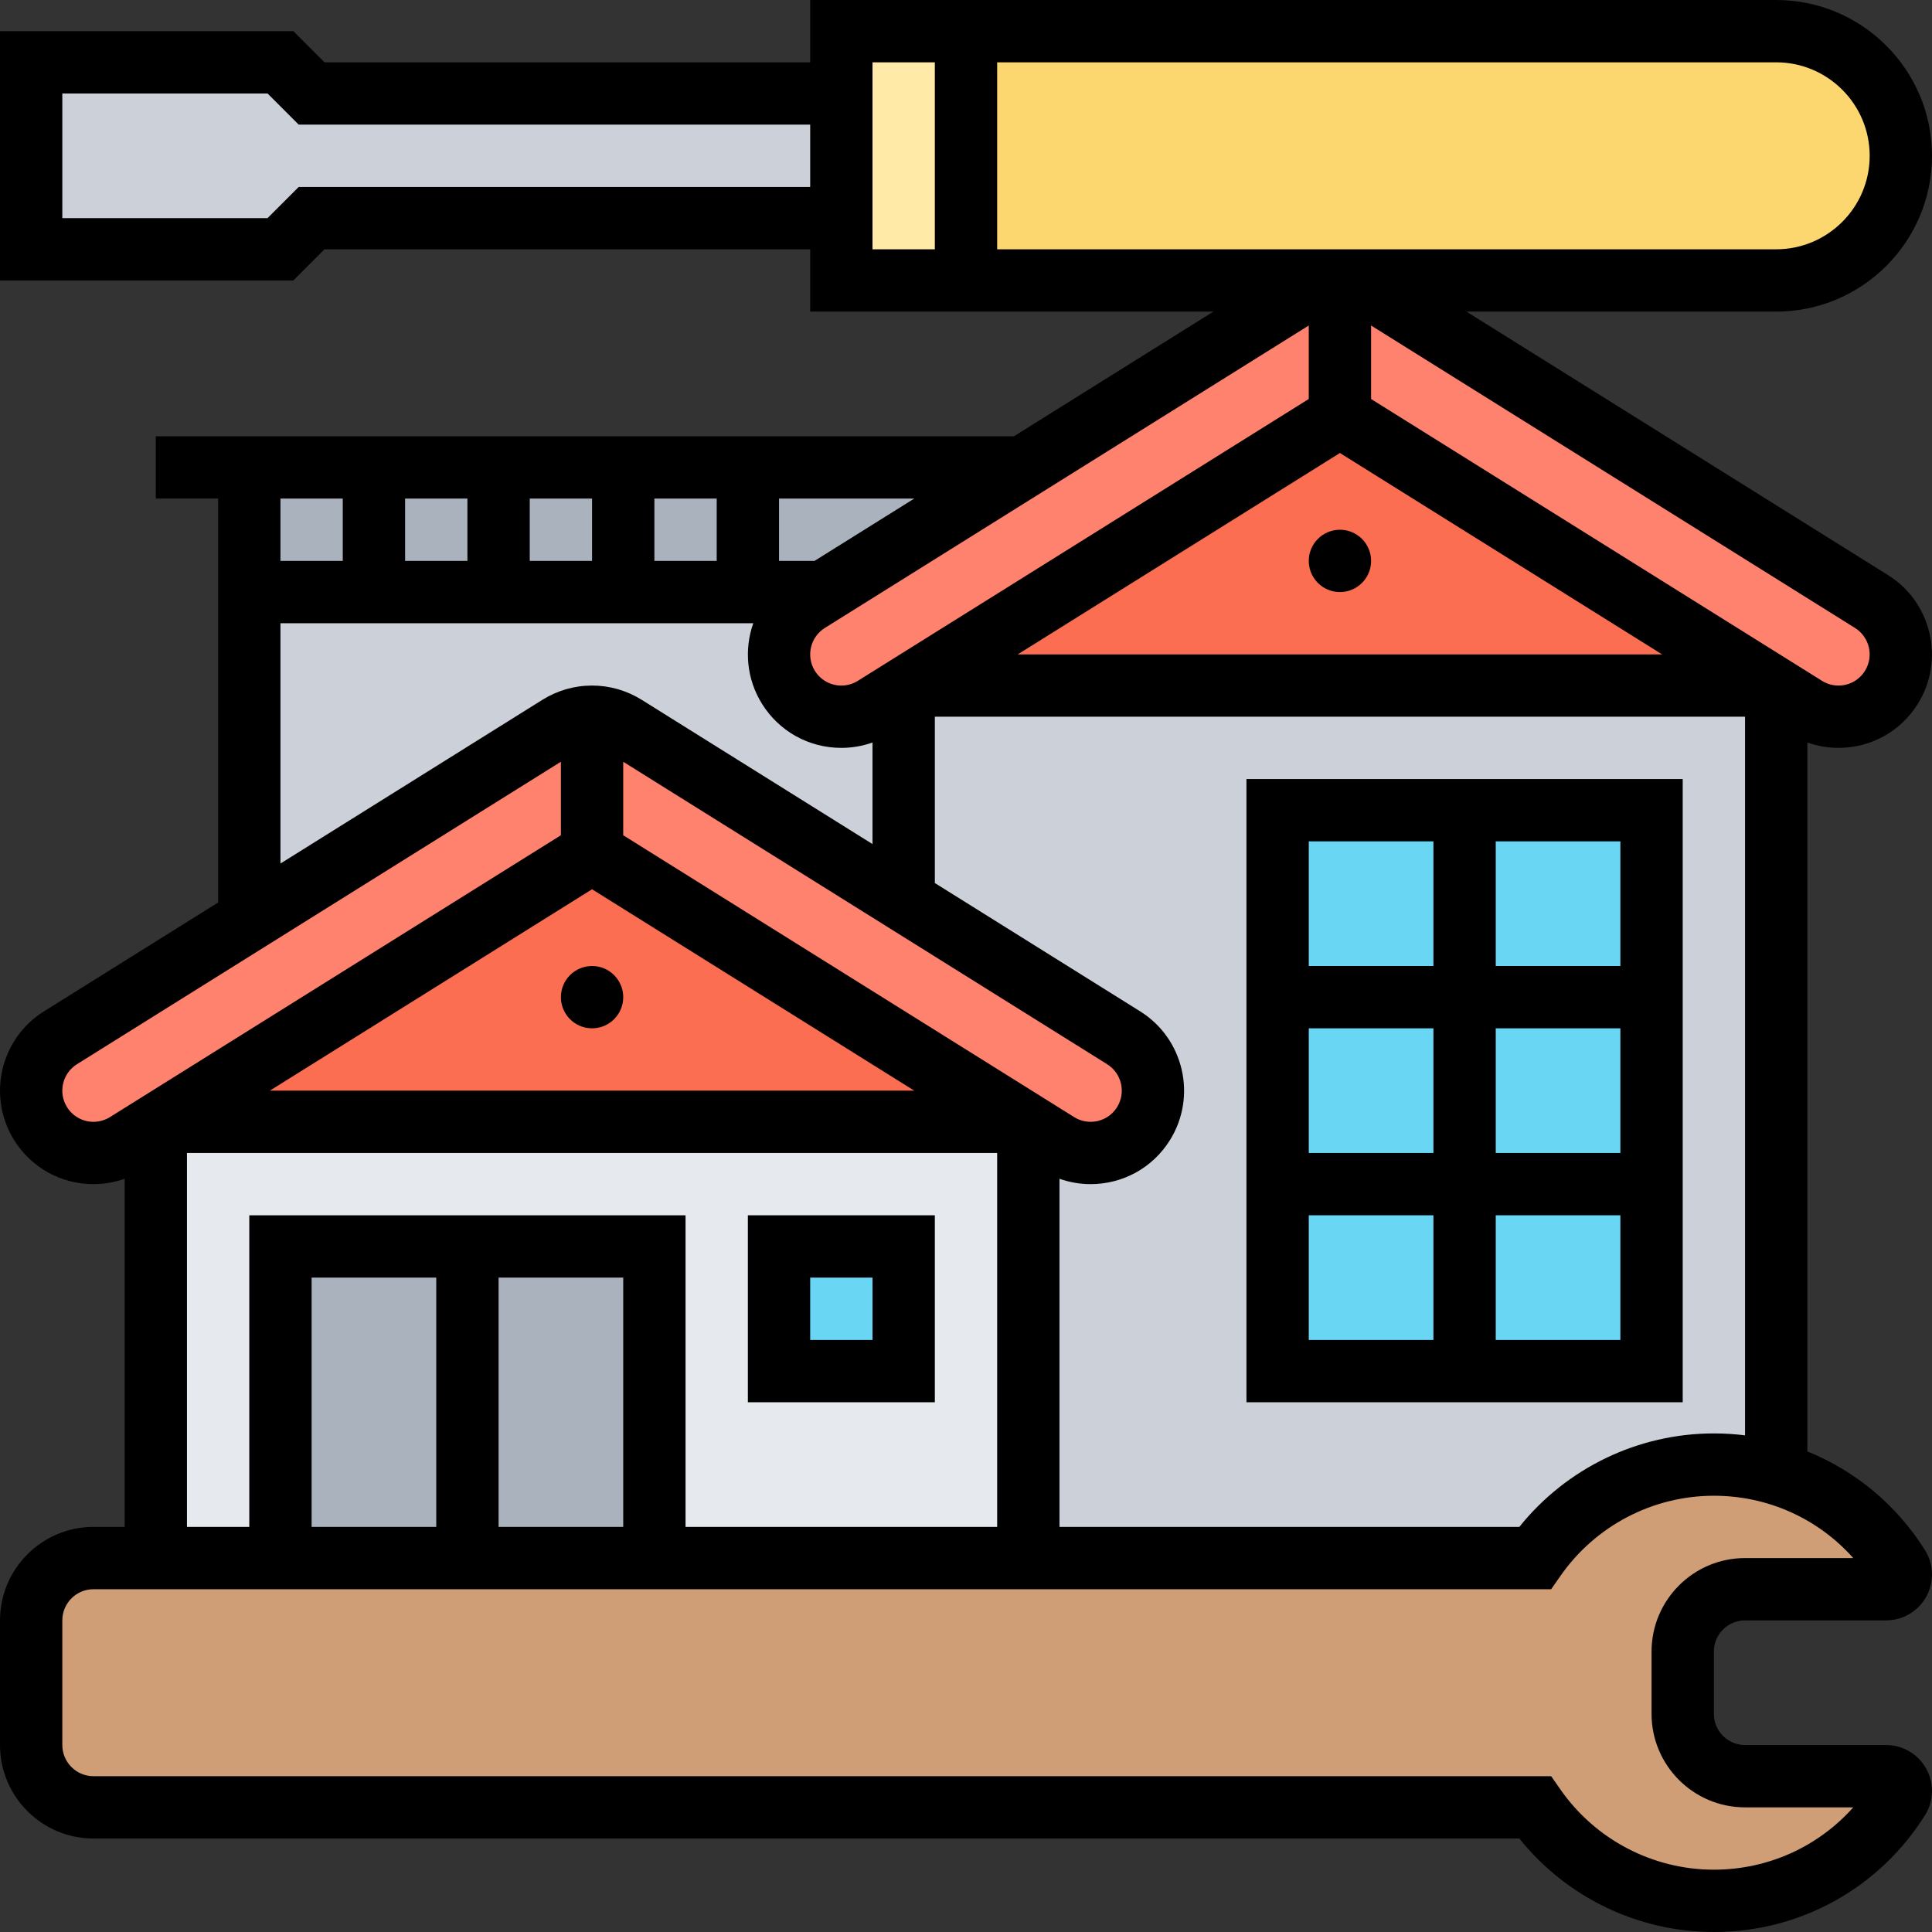
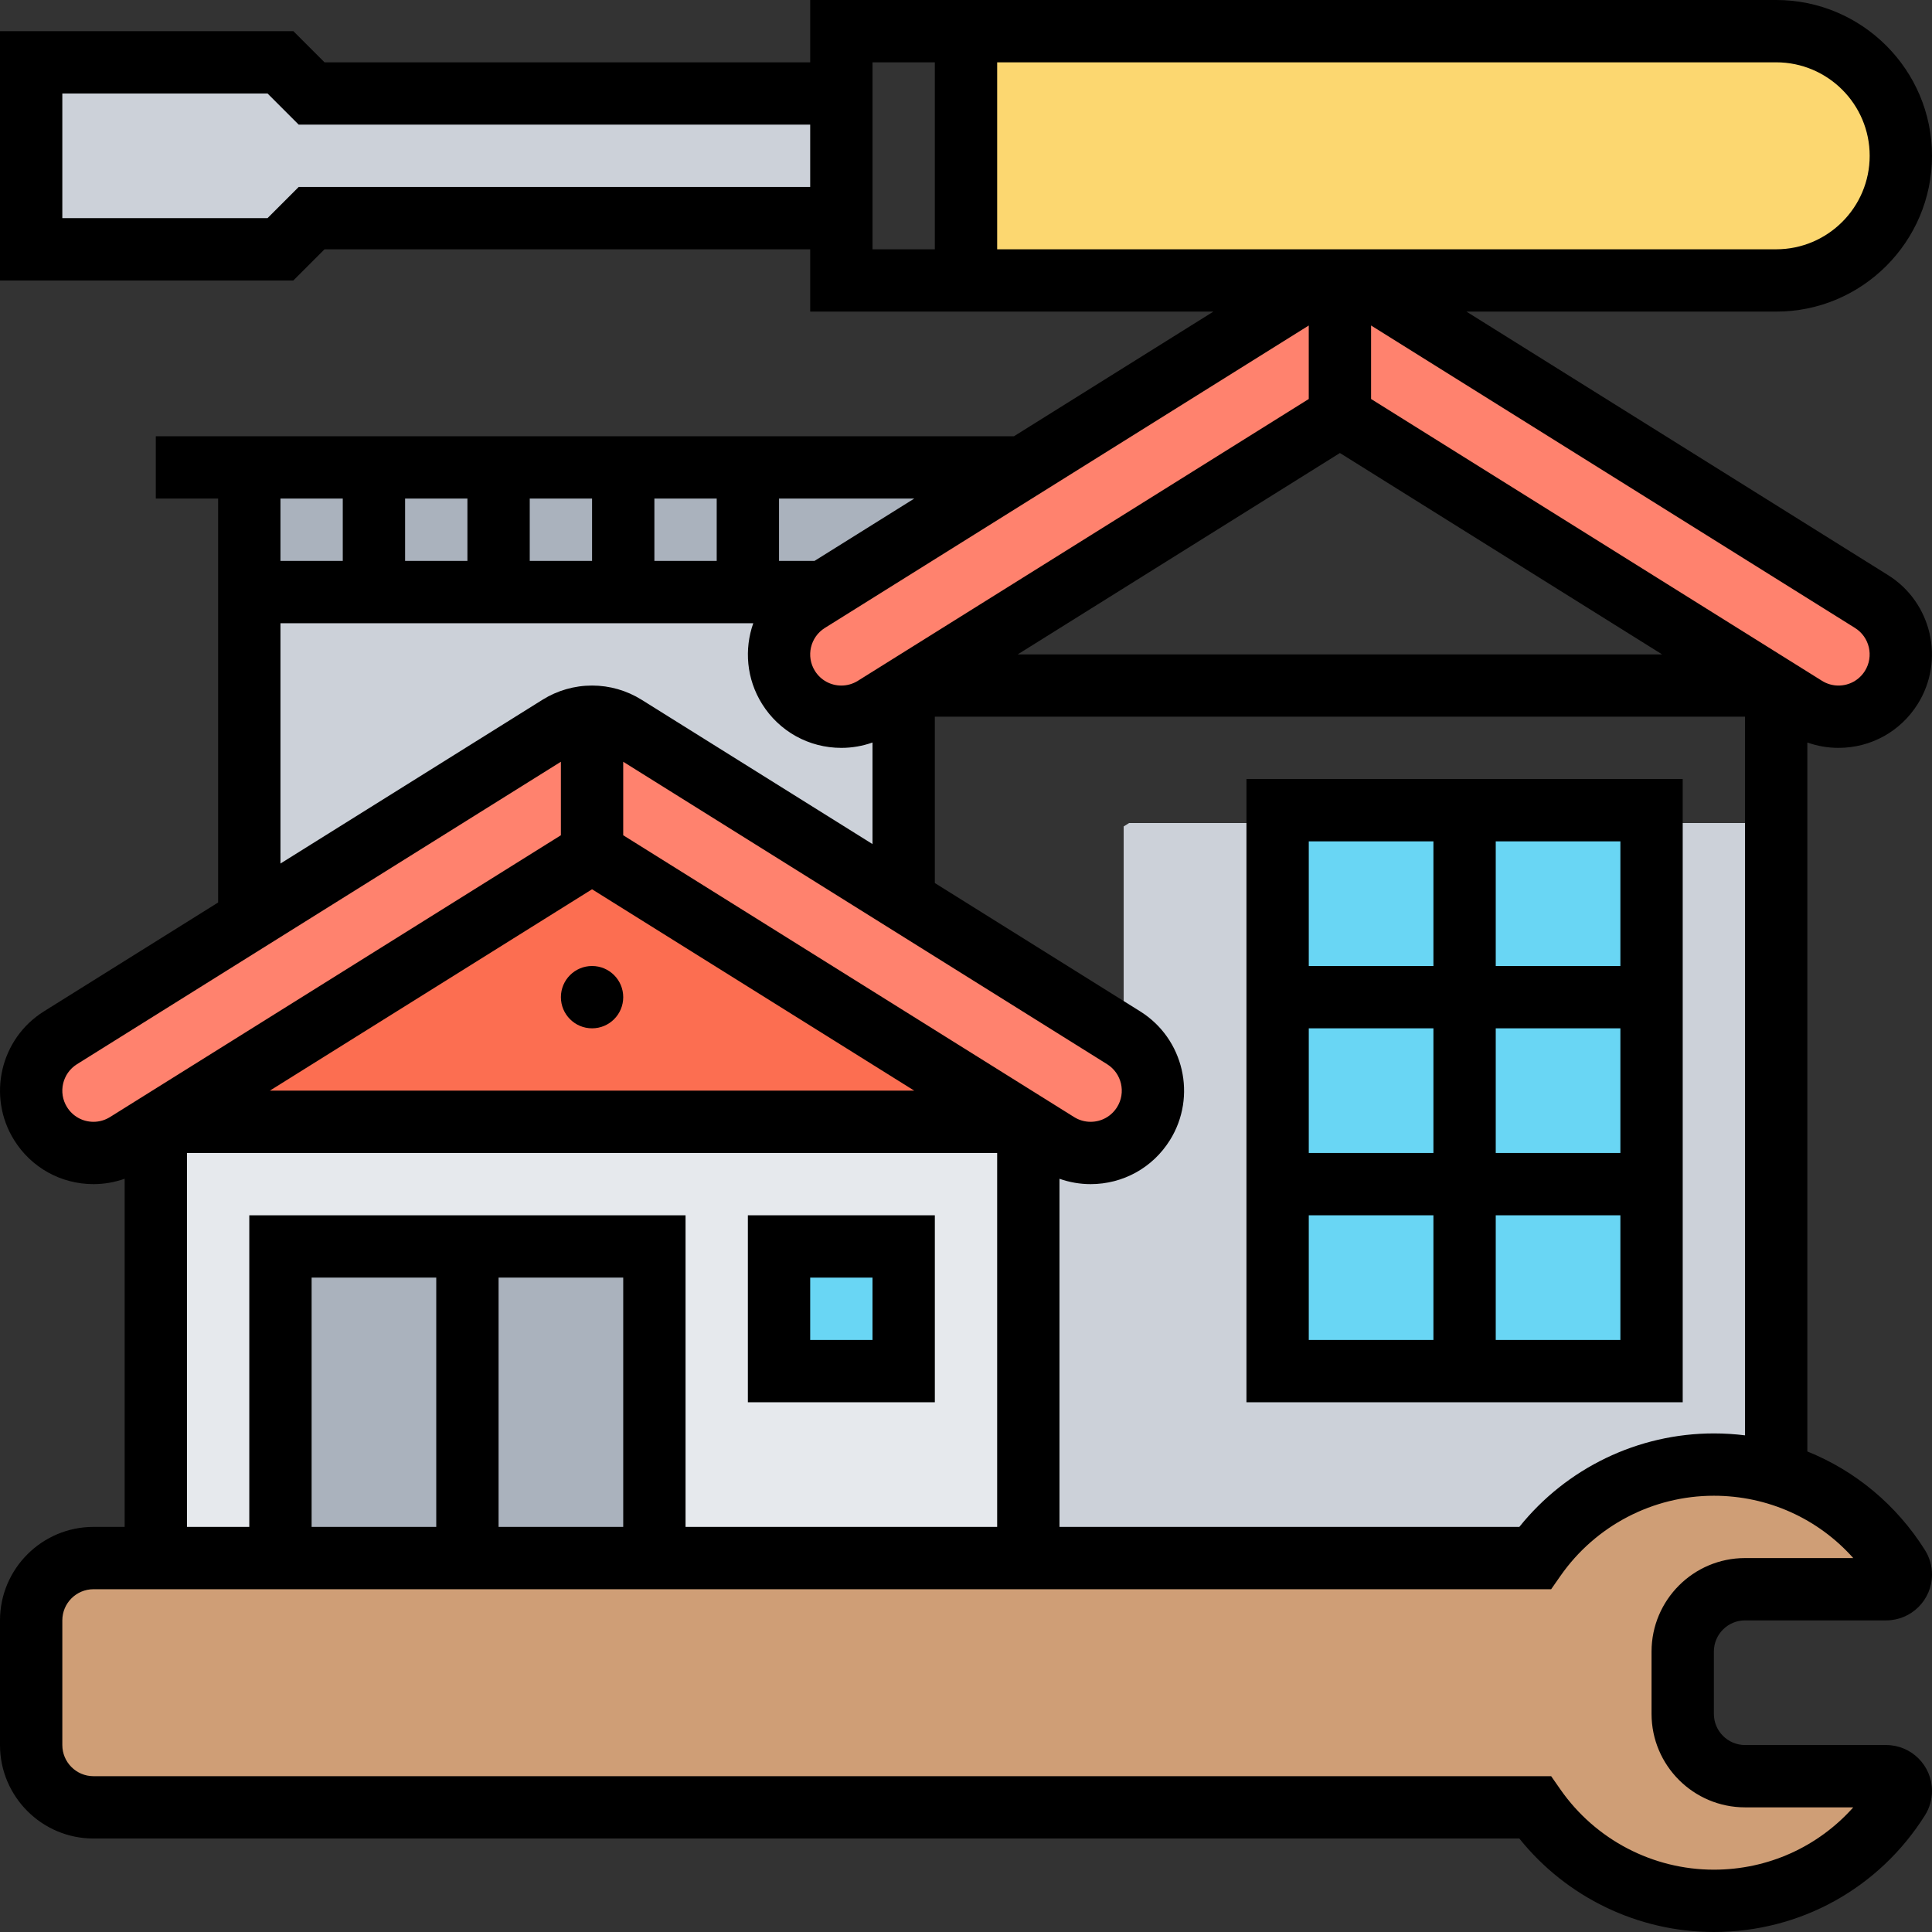
<svg xmlns="http://www.w3.org/2000/svg" viewBox="0 0 496 496">
  <rect x="0" y="0" width="496" height="496" fill="#333333" stroke="none" />
  <polygon fill="#aab2bd" points="262.61 120 211.41 152 64 152 64 120" />
-   <path fill="#ccd1d9" d="M232 176.87v54.26l-71.52-44.7c-2.55-1.59-5.49-2.43-8.48-2.43-3 0-5.94.84-8.48 2.43L64 236.13V152h147.41l-3.89 2.43c-7.49 4.68-9.77 14.57-5.09 22.05 2.94 4.71 8.02 7.52 13.57 7.52 3 0 5.93-.84 8.48-2.43L232 176.87zM454.61 176l1.39.87v201.45c-5.07-1.51-10.44-2.32-16-2.32-19.03 0-35.83 9.5-45.95 24H264V288.87l7.52 4.7c2.54 1.59 5.47 2.43 8.47 2.43 5.55 0 10.63-2.81 13.57-7.52 4.68-7.48 2.4-17.37-5.08-22.05L232 231.13v-54.26l1.39-.87H454.61z" />
+   <path fill="#ccd1d9" d="M232 176.87v54.26l-71.52-44.7c-2.55-1.59-5.49-2.43-8.48-2.43-3 0-5.94.84-8.48 2.43L64 236.13V152h147.41l-3.89 2.43c-7.49 4.68-9.77 14.57-5.09 22.05 2.94 4.71 8.02 7.52 13.57 7.52 3 0 5.93-.84 8.48-2.43L232 176.87zM454.61 176l1.39.87v201.45c-5.07-1.51-10.44-2.32-16-2.32-19.03 0-35.83 9.5-45.95 24H264V288.87l7.52 4.7c2.54 1.59 5.47 2.43 8.47 2.43 5.55 0 10.63-2.81 13.57-7.52 4.68-7.48 2.4-17.37-5.08-22.05v-54.26l1.39-.87H454.61z" />
  <path fill="#e6e9ed" d="M264,288.87V400h-96v-80H72v80H40V288.87l1.39-0.87h221.22L264,288.87z" />
  <rect width="96" height="80" x="72" y="320" fill="#aab2bd" />
  <rect width="32" height="32" x="200" y="320" fill="#69d6f4" />
  <rect width="96" height="144" x="328" y="208" fill="#69d6f4" />
  <path fill="#ff826e" d="M480.48 154.43c7.48 4.68 9.76 14.57 5.08 22.05-2.94 4.71-8.02 7.52-13.57 7.52-3 0-5.93-.84-8.47-2.43l-7.52-4.7-1.39-.87L344 106.87 233.39 176l-1.39.87-7.52 4.7C221.93 183.16 219 184 216 184c-5.55 0-10.63-2.81-13.57-7.52-4.68-7.48-2.4-17.37 5.09-22.05l3.89-2.43 51.2-32 72.91-45.57C338.06 72.84 341 72 344 72c2.99 0 5.93.84 8.48 2.43L480.48 154.43zM288.48 266.43c7.48 4.68 9.76 14.57 5.08 22.05-2.94 4.71-8.02 7.52-13.57 7.52-3 0-5.93-.84-8.47-2.43l-7.52-4.7-1.39-.87L152 218.87 41.39 288 40 288.87l-7.52 4.7C29.93 295.16 27 296 24 296c-5.55 0-10.63-2.81-13.57-7.52-4.68-7.48-2.4-17.37 5.09-22.05L64 236.13l79.52-49.7c2.54-1.59 5.48-2.43 8.48-2.43 2.99 0 5.93.84 8.48 2.43l71.52 44.7L288.48 266.43z" />
-   <polygon fill="#fc6e51" points="454.61 176 233.39 176 344 106.87" />
  <polygon fill="#fc6e51" points="262.61 288 41.39 288 152 218.87" />
  <path fill="#fcd770" d="M478.63,17.37C484.42,23.16,488,31.16,488,40c0,17.67-14.33,32-32,32H344h-96V8h208    C464.84,8,472.84,11.58,478.63,17.37z" />
-   <polygon fill="#ffeaa7" points="248 8 248 72 216 72 216 56 216 24 216 8" />
  <path fill="#cf9e76" d="M487.43,402.23c0.38,0.6,0.57,1.3,0.57,2c0,2.08-1.69,3.77-3.77,3.77H448c-8.84,0-16,7.16-16,16    v16c0,8.84,7.16,16,16,16h36.23c1.04,0,1.98,0.42,2.67,1.1c0.68,0.69,1.1,1.63,1.1,2.67c0,0.7-0.19,1.4-0.57,2    C477.53,477.52,459.99,488,440,488c-19.03,0-35.83-9.5-45.95-24H24c-8.84,0-16-7.16-16-16v-32c0-8.84,7.16-16,16-16h16h32h96h96    h130.05c10.12-14.5,26.92-24,45.95-24c5.56,0,10.93,0.81,16,2.32C469.16,382.24,480.28,390.86,487.43,402.23z" />
  <polygon fill="#ccd1d9" points="216 24 216 56 80 56 72 64 8 64 8 16 72 16 80 24" />
  <g>
    <path d="M448,416h36.231c6.489,0,11.769-5.279,11.769-11.768c0-2.226-0.619-4.388-1.793-6.257   c-7.33-11.657-17.926-20.394-30.207-25.343V190.624c2.555,0.904,5.252,1.377,7.988,1.377c8.333,0,15.944-4.217,20.36-11.282   c7.012-11.221,3.589-26.057-7.632-33.072L376.48,80H456c22.056,0,40-17.944,40-40S478.056,0,456,0H208v16H83.313l-8-8H0v64h75.313   l8-8H208v16h103.511l-51.199,32H40v16h16v103.695l-44.725,27.953c-11.221,7.014-14.644,21.85-7.631,33.073   c4.416,7.063,12.026,11.28,20.359,11.28h0.001c2.739,0,5.438-0.475,7.995-1.38V392h-8c-13.233,0-24,10.766-24,24v32   c0,13.234,10.767,24,24,24h366.055c12.108,15.101,30.478,24,49.945,24c22.141,0,42.405-11.206,54.21-29.979   c1.171-1.865,1.79-4.028,1.79-6.253c0-6.489-5.279-11.768-11.769-11.768H448c-4.411,0-8-3.589-8-8v-16   C440,419.589,443.589,416,448,416z M440,368c-19.469,0-37.837,8.899-49.945,24H272v-89.376c2.555,0.904,5.252,1.377,7.988,1.377   c8.333,0,15.944-4.217,20.36-11.282c7.012-11.221,3.589-26.057-7.632-33.072L240,226.7V184h208v184.496   C445.369,368.169,442.699,368,440,368z M104,144v-16h16v16H104z M136,128h16v16h-16V128z M168,128h16v16h-16V128z    M211.756,161.216l124.24-77.651v18.869l-115.759,72.35c-1.274,0.796-2.738,1.217-4.234,1.218c-2.78,0-5.319-1.406-6.791-3.76   C206.874,168.5,208.016,163.554,211.756,161.216z M343.996,116.302L426.712,168H261.281L343.996,116.302z M284.235,273.215   c3.741,2.339,4.883,7.285,2.546,11.024c-1.473,2.355-4.012,3.762-6.793,3.762c-1.495,0-2.959-0.421-4.231-1.216l-115.761-72.351   v-18.868L284.235,273.215z M151.996,228.302L234.712,280H69.281L151.996,228.302z M478.781,172.239   c-1.473,2.355-4.012,3.762-6.793,3.762c-1.495,0-2.959-0.421-4.231-1.216l-115.761-72.351V83.566l124.239,77.649   C479.977,163.554,481.118,168.5,478.781,172.239z M480,40c0,13.233-10.767,24-24,24H256V16h200C469.233,16,480,26.767,480,40z    M76.687,48l-8,8H16V24h52.687l8,8H208v16H76.687z M224,16h16v48h-16V16z M209.113,144H200v-16h34.712L209.113,144z M88,128v16H72   v-16H88z M72,160h121.387c-2.348,6.657-1.765,14.283,2.258,20.721c4.416,7.063,12.026,11.28,20.359,11.28h0.001   c2.739,0,5.438-0.475,7.995-1.38V216.7l-59.283-37.052c-3.819-2.386-8.218-3.648-12.721-3.648c-4.502,0-8.901,1.261-12.722,3.648   L72,221.695V160z M24.003,288.001c-2.78,0-5.319-1.406-6.791-3.76c-2.338-3.741-1.196-8.687,2.544-11.025l124.24-77.651v18.869   l-115.759,72.35C26.963,287.58,25.499,288.001,24.003,288.001z M48,296h208v96h-80v-80H64v80H48V296z M80,392v-64h32v64H80z    M128,328h32v64h-32V328z M448,464h27.786c-9.03,10.135-21.919,16-35.786,16c-15.671,0-30.395-7.693-39.386-20.578L398.227,456H24   c-4.411,0-8-3.589-8-8v-32c0-4.411,3.589-8,8-8h374.227l2.388-3.422C409.605,391.693,424.329,384,440,384   c13.869,0,26.758,5.864,35.787,16H448c-13.233,0-24,10.766-24,24v16C424,453.234,434.767,464,448,464z" />
    <circle cx="152" cy="256" r="8" />
    <path d="M240,312h-48v48h48V312z M224,344h-16v-16h16V344z" />
-     <circle cx="344" cy="144" r="8" />
    <path d="M320,360h112V200H320V360z M336,312h32v32h-32V312z M368,296h-32v-32h32V296z M384,264h32v32h-32V264z M384,344v-32h32v32   H384z M416,248h-32v-32h32V248z M368,216v32h-32v-32H368z" />
  </g>
</svg>